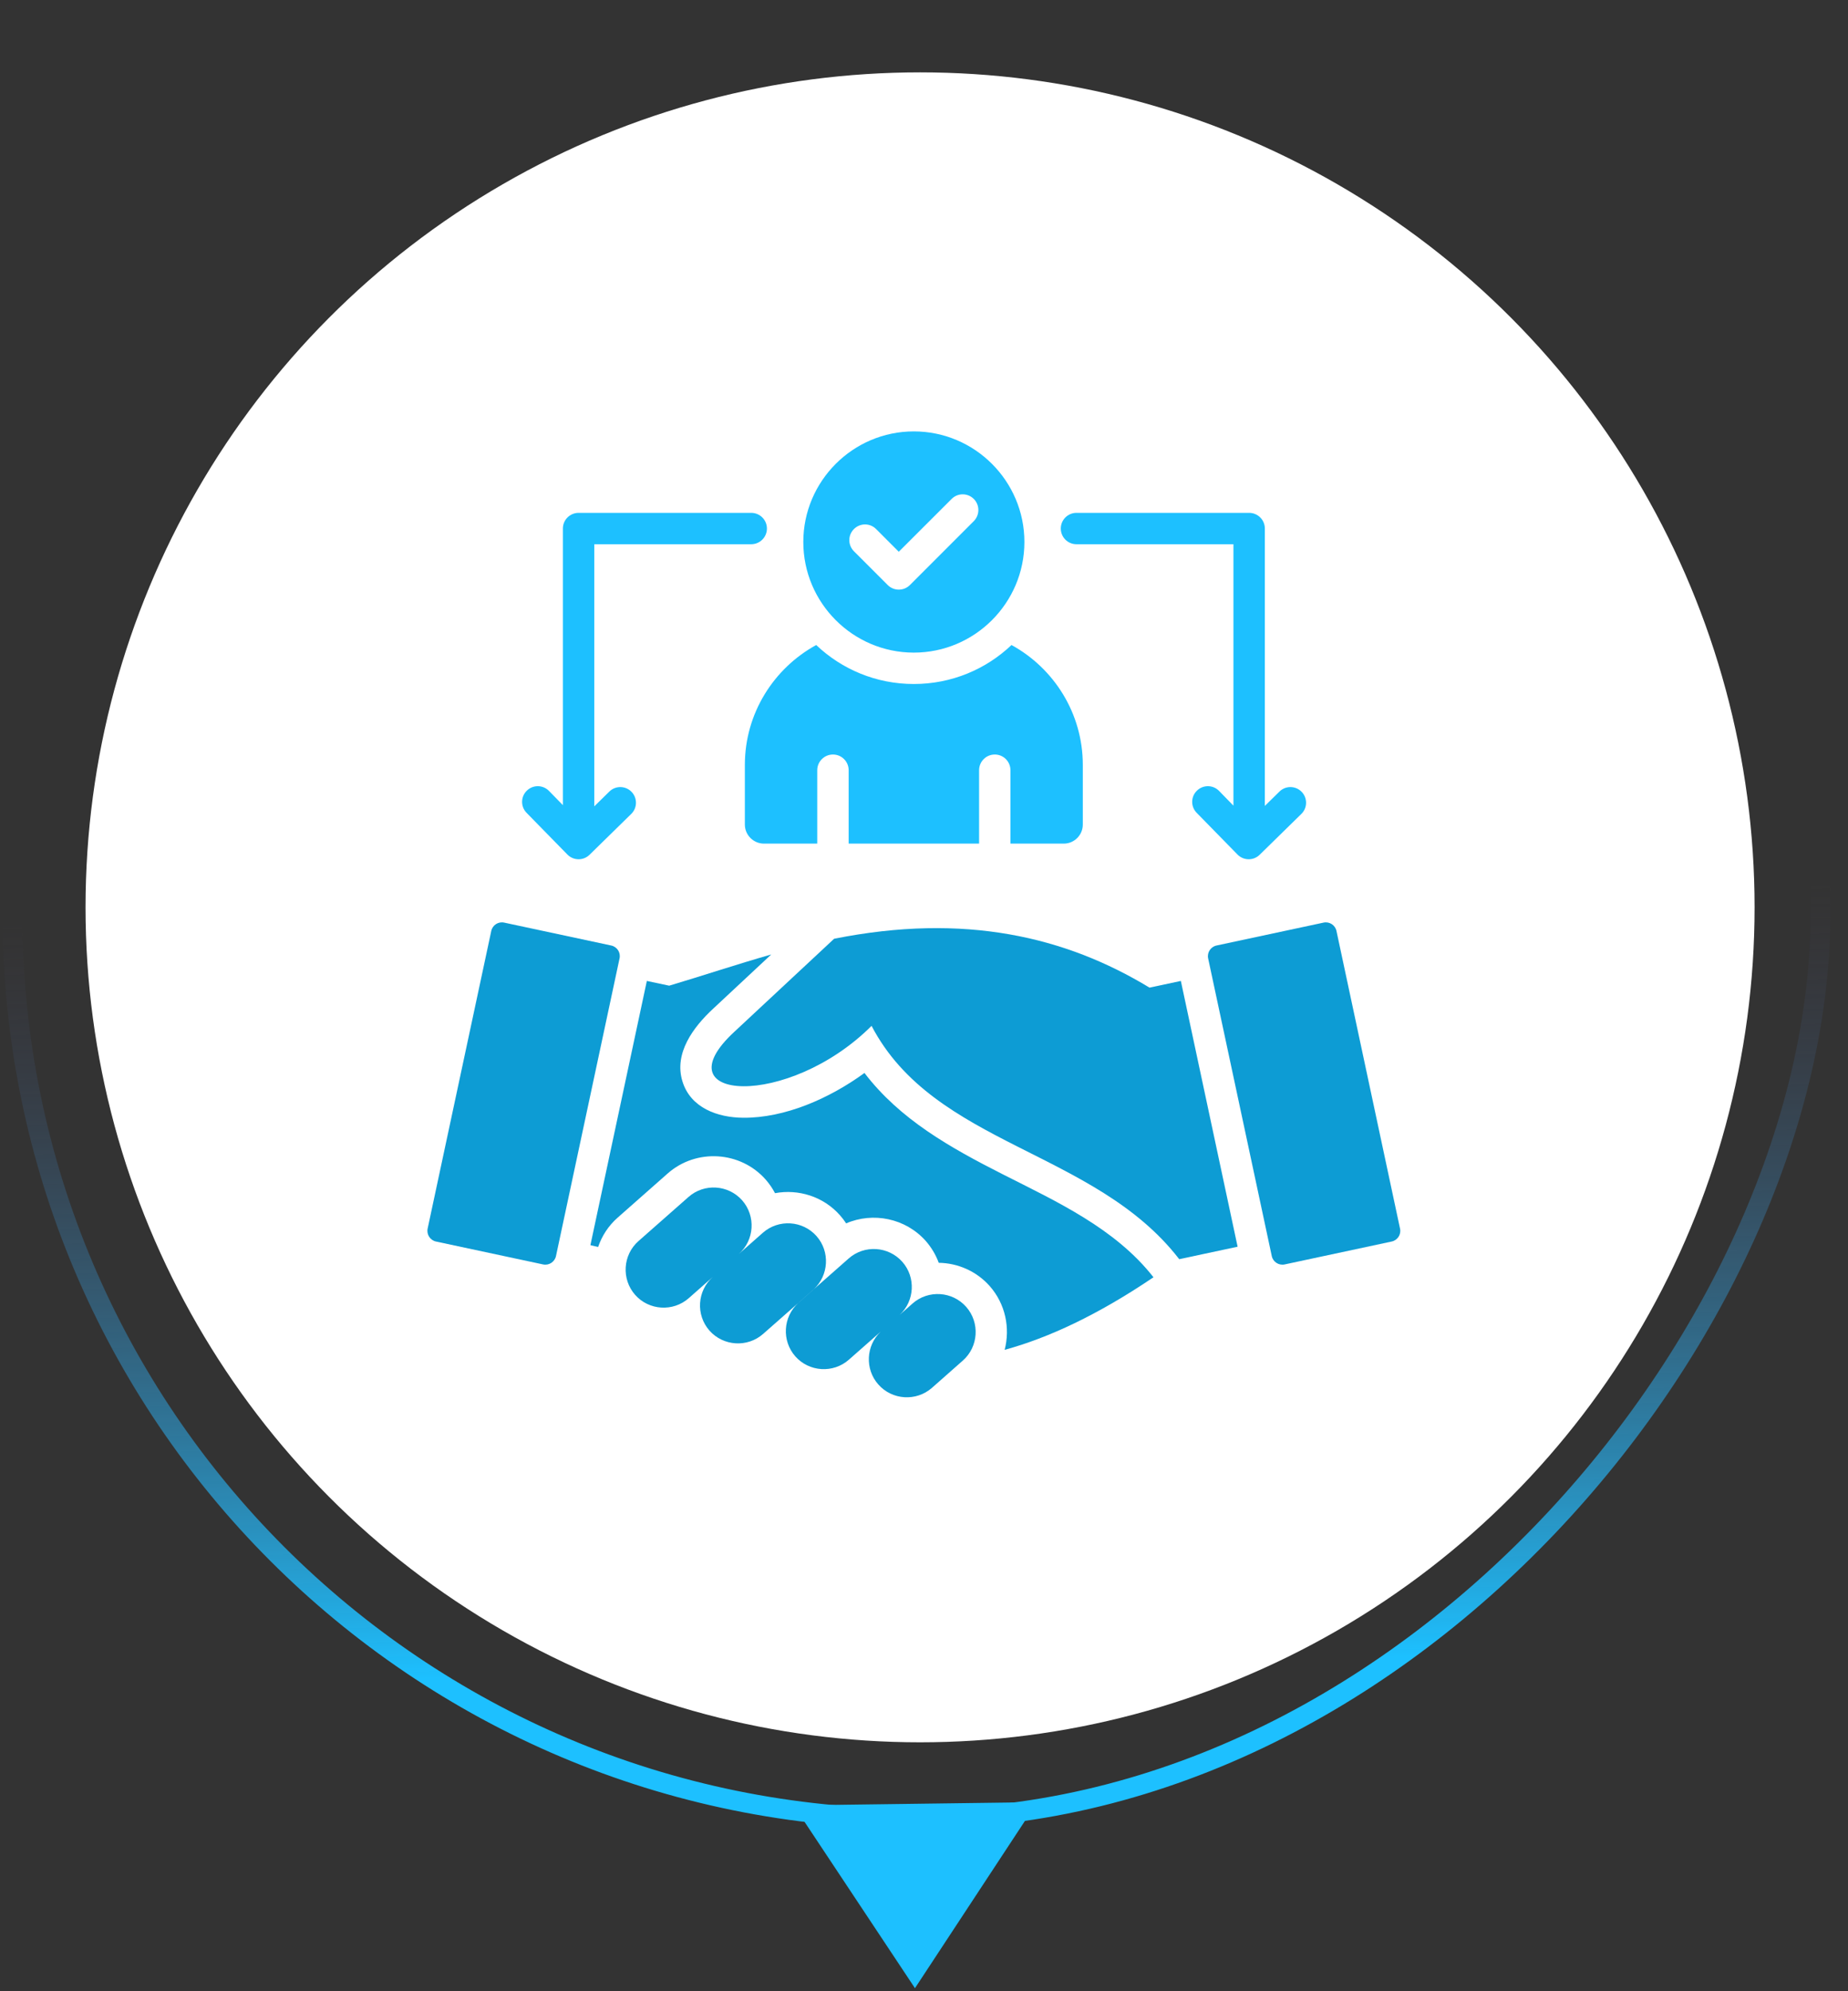
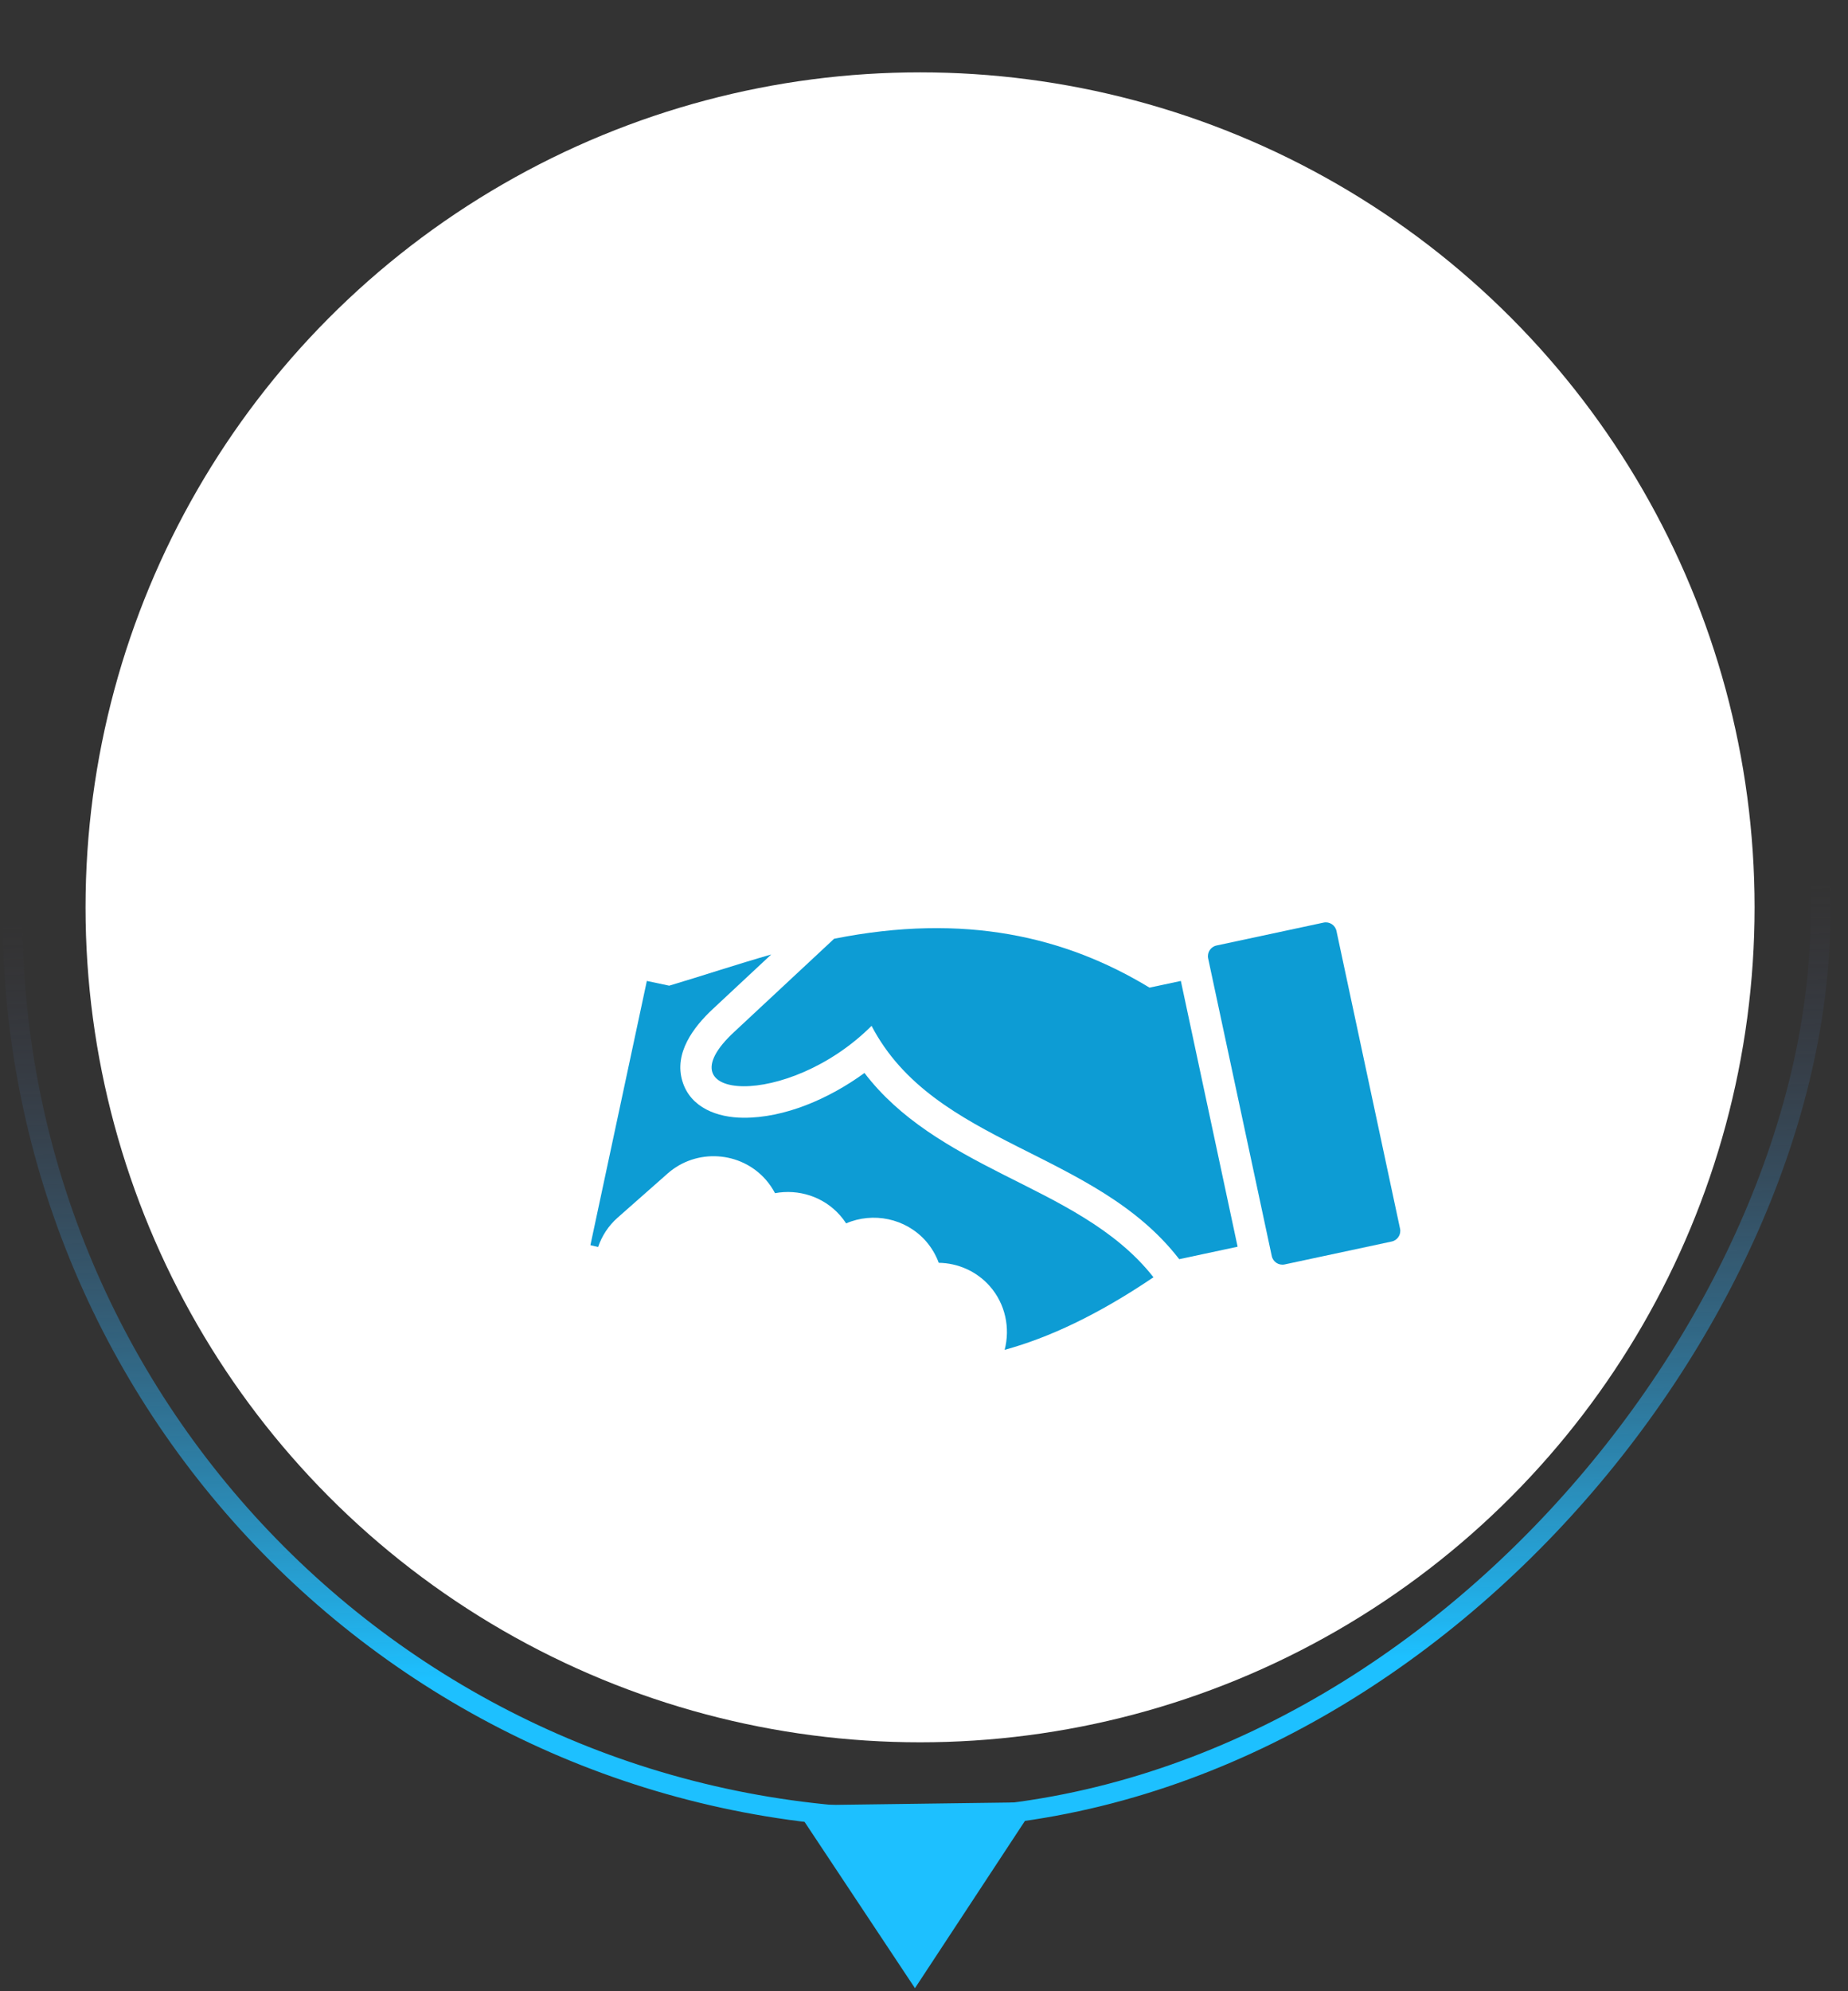
<svg xmlns="http://www.w3.org/2000/svg" width="91" height="98" viewBox="0 0 91 98" fill="none">
  <rect x="0" y="0" width="91" height="98" fill="#333333" stroke="none" />
  <path d="M45.055 97.85L51.078 88.694L39.08 88.854L45.055 97.85Z" fill="#1DC0FF" />
  <rect x="0.486" y="-0.486" width="89.027" height="89.027" rx="44.514" transform="matrix(1 0 0 -1 0.128 89.027)" stroke="url(#paint0_linear_27_699)" stroke-width="0.973" />
  <circle cx="45.306" cy="44.655" r="41.094" fill="white" />
  <g clip-path="url(#clip0_27_699)">
-     <path d="M27.941 42.058C28.238 42.361 28.728 42.367 29.031 42.068L31.085 40.057C31.39 39.759 31.393 39.27 31.095 38.967C30.797 38.664 30.308 38.659 30.006 38.957L29.264 39.685V26.785H36.992C37.419 26.785 37.765 26.439 37.765 26.012C37.765 25.586 37.419 25.241 36.992 25.241H28.492C28.064 25.241 27.718 25.587 27.718 26.012V39.626L27.03 38.922C26.73 38.619 26.243 38.617 25.941 38.915C25.635 39.212 25.632 39.701 25.93 40.004L27.941 42.058ZM39.557 26.674C39.557 23.677 42.002 21.232 44.999 21.232C47.999 21.232 50.444 23.677 50.444 26.674C50.444 29.674 47.999 32.119 44.999 32.119C42.002 32.119 39.557 29.675 39.557 26.674ZM42.05 27.131L43.714 28.794C44.014 29.094 44.503 29.094 44.806 28.794L47.952 25.648C48.252 25.345 48.252 24.856 47.952 24.556C47.649 24.253 47.16 24.253 46.86 24.556L44.258 27.155L43.142 26.038C42.842 25.735 42.352 25.735 42.05 26.038C41.747 26.339 41.747 26.828 42.05 27.131ZM36.679 40.583C36.679 41.096 37.102 41.519 37.617 41.519H40.243V37.908C40.243 37.48 40.591 37.134 41.017 37.134C41.444 37.134 41.79 37.48 41.79 37.908V41.519H48.213V37.908C48.213 37.48 48.559 37.134 48.986 37.134C49.412 37.134 49.757 37.48 49.757 37.908V41.519H52.385C52.9 41.519 53.32 41.096 53.32 40.583V37.644C53.32 35.109 51.898 32.888 49.809 31.745C48.558 32.935 46.862 33.664 44.999 33.664C43.136 33.664 41.443 32.935 40.192 31.745C38.103 32.888 36.679 35.109 36.679 37.644V40.583ZM53.006 26.785H60.737V39.651L60.027 38.922C59.727 38.619 59.241 38.617 58.938 38.915C58.632 39.212 58.629 39.701 58.928 40.004L60.939 42.058C61.237 42.361 61.726 42.367 62.029 42.068L64.083 40.057C64.388 39.759 64.391 39.27 64.093 38.967C63.795 38.664 63.307 38.659 63.004 38.957L62.284 39.664V26.012C62.284 25.586 61.938 25.241 61.51 25.241H53.006C52.581 25.241 52.236 25.587 52.236 26.012C52.236 26.44 52.582 26.785 53.006 26.785Z" fill="#1DC0FF" />
-     <path d="M27.378 61.819L30.508 47.168C30.572 46.879 30.386 46.595 30.096 46.534L24.826 45.407C24.537 45.345 24.252 45.529 24.191 45.818L21.058 60.467C20.997 60.757 21.183 61.043 21.473 61.104L26.743 62.23C27.03 62.292 27.317 62.106 27.378 61.819Z" fill="#0D9CD4" />
-     <path d="M33.905 58.909C34.675 58.229 35.863 58.303 36.547 59.077C37.226 59.85 37.152 61.038 36.379 61.718L37.567 60.67C38.34 59.991 39.528 60.065 40.209 60.838C40.881 61.599 40.814 62.767 40.07 63.454L41.792 61.936C42.562 61.256 43.751 61.33 44.434 62.104C45.103 62.862 45.042 64.027 44.303 64.712L44.938 64.152C45.709 63.472 46.899 63.547 47.579 64.321C48.259 65.092 48.185 66.282 47.411 66.963L45.892 68.304C45.118 68.984 43.93 68.91 43.25 68.137C42.582 67.382 42.641 66.227 43.366 65.54L41.803 66.917C41.03 67.599 39.842 67.525 39.161 66.752C38.487 65.985 38.556 64.812 39.307 64.129L40.044 63.48C40.053 63.472 40.06 63.462 40.07 63.454L39.325 64.11C39.319 64.117 39.313 64.123 39.307 64.129L37.577 65.651C36.806 66.331 35.618 66.257 34.935 65.486C34.255 64.713 34.329 63.525 35.103 62.844L33.915 63.892C33.142 64.572 31.954 64.498 31.273 63.725C30.593 62.951 30.668 61.763 31.438 61.083L33.905 58.909Z" fill="#0D9CD4" />
    <path d="M41.074 46.202C47.498 44.918 52.472 46.101 56.604 48.607L58.148 48.278L60.943 61.358L58.068 61.972C53.899 56.577 46.009 56.396 42.918 50.489C38.788 54.605 32.464 54.199 36.155 50.786L41.074 46.202Z" fill="#0D9CD4" />
    <path d="M42.568 52.807C44.314 55.09 46.764 56.469 49.392 57.801C52.047 59.146 54.917 60.458 56.8 62.862C54.053 64.718 51.642 65.839 49.471 66.434C49.75 65.365 49.514 64.18 48.738 63.298C48.079 62.554 47.156 62.163 46.226 62.15C46.086 61.766 45.873 61.405 45.592 61.081C44.592 59.951 42.987 59.64 41.666 60.209C41.576 60.073 41.478 59.94 41.366 59.815C40.545 58.883 39.312 58.51 38.164 58.723C38.039 58.487 37.888 58.264 37.704 58.054C36.463 56.648 34.287 56.513 32.881 57.751L30.417 59.925C29.96 60.326 29.638 60.829 29.453 61.371C29.328 61.339 29.2 61.309 29.073 61.282L31.852 48.278L32.953 48.511C34.587 48.025 36.256 47.467 37.978 46.975L35.103 49.657C34.148 50.546 33.178 51.83 33.604 53.217C34.005 54.532 35.345 55.003 36.599 55.011C38.633 55.027 40.83 54.075 42.568 52.807Z" fill="#0D9CD4" />
    <path d="M65.811 45.818L68.941 60.467C69.005 60.757 68.818 61.043 68.529 61.103L63.26 62.23C62.971 62.292 62.686 62.106 62.625 61.819L59.492 47.168C59.431 46.88 59.617 46.595 59.906 46.534L65.176 45.407C65.463 45.345 65.75 45.529 65.811 45.818Z" fill="#0D9CD4" />
  </g>
  <defs>
    <linearGradient id="paint0_linear_27_699" x1="46.878" y1="-1.963" x2="44.836" y2="88.418" gradientUnits="userSpaceOnUse">
      <stop offset="0.099" stop-color="#1DC0FF" />
      <stop offset="0.516" stop-color="#4C4667" stop-opacity="0" />
    </linearGradient>
    <clipPath id="clip0_27_699">
      <rect width="48" height="48" fill="white" transform="translate(21 21)" />
    </clipPath>
  </defs>
</svg>